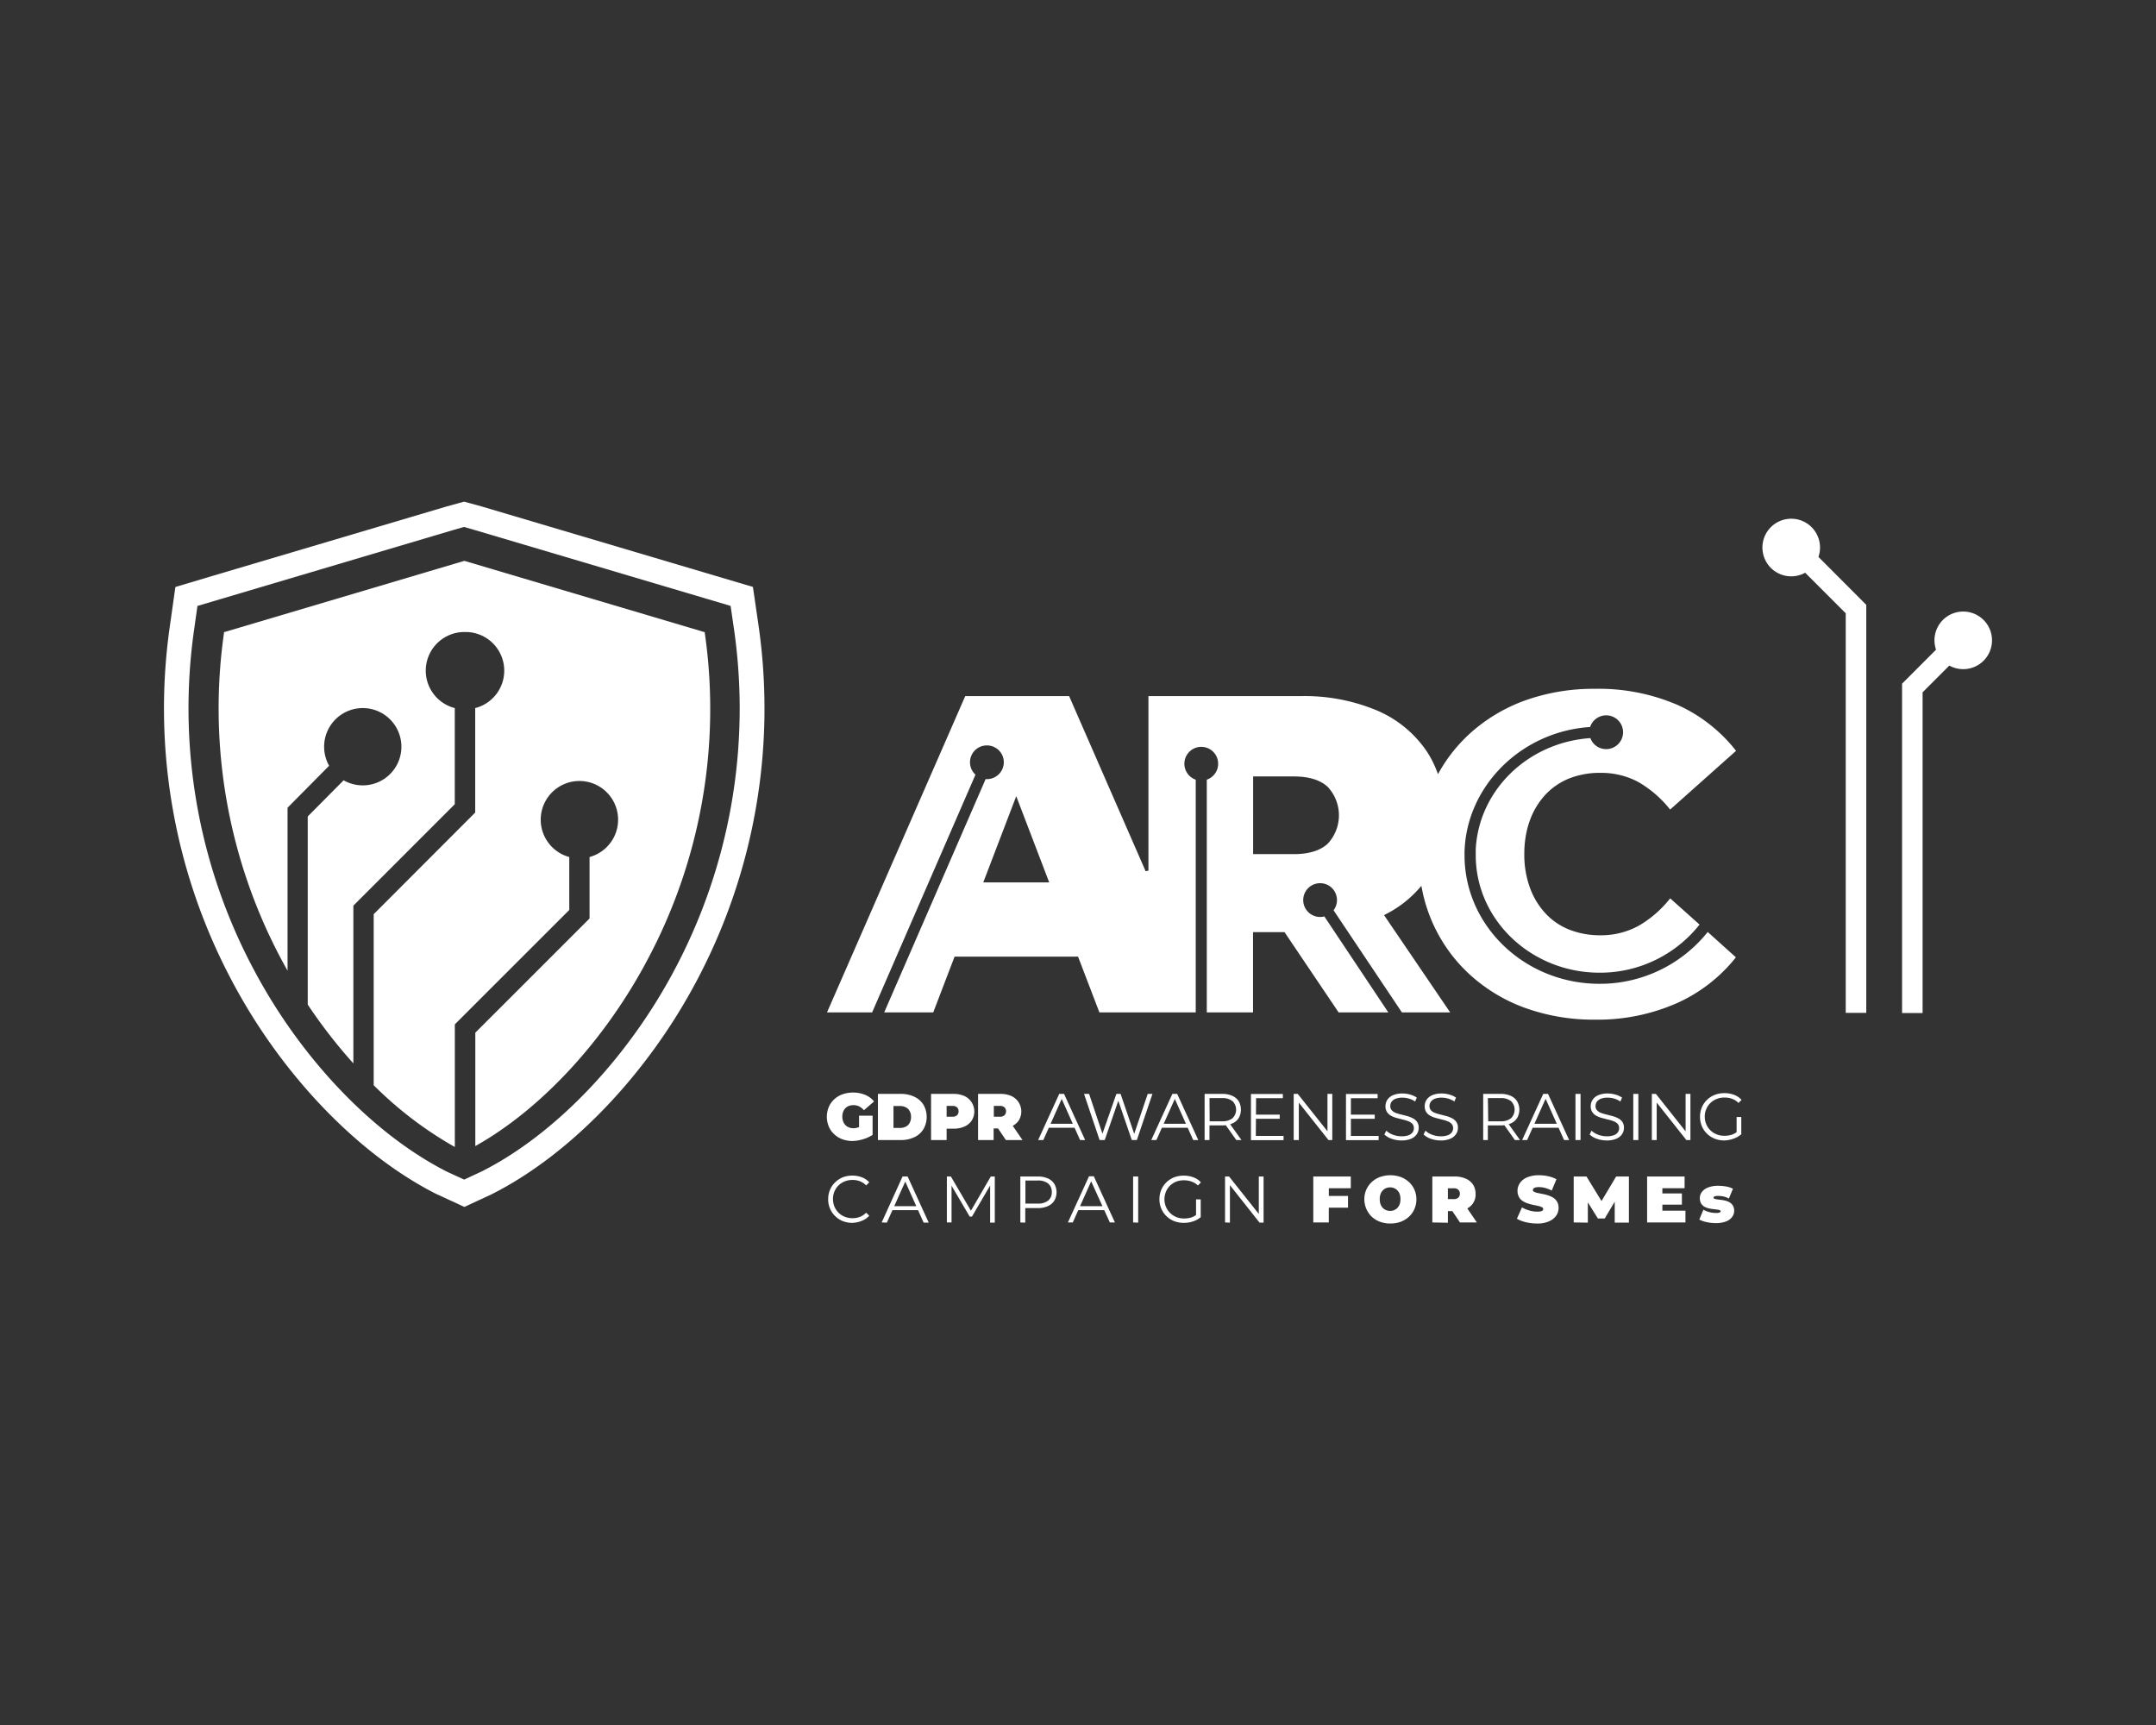
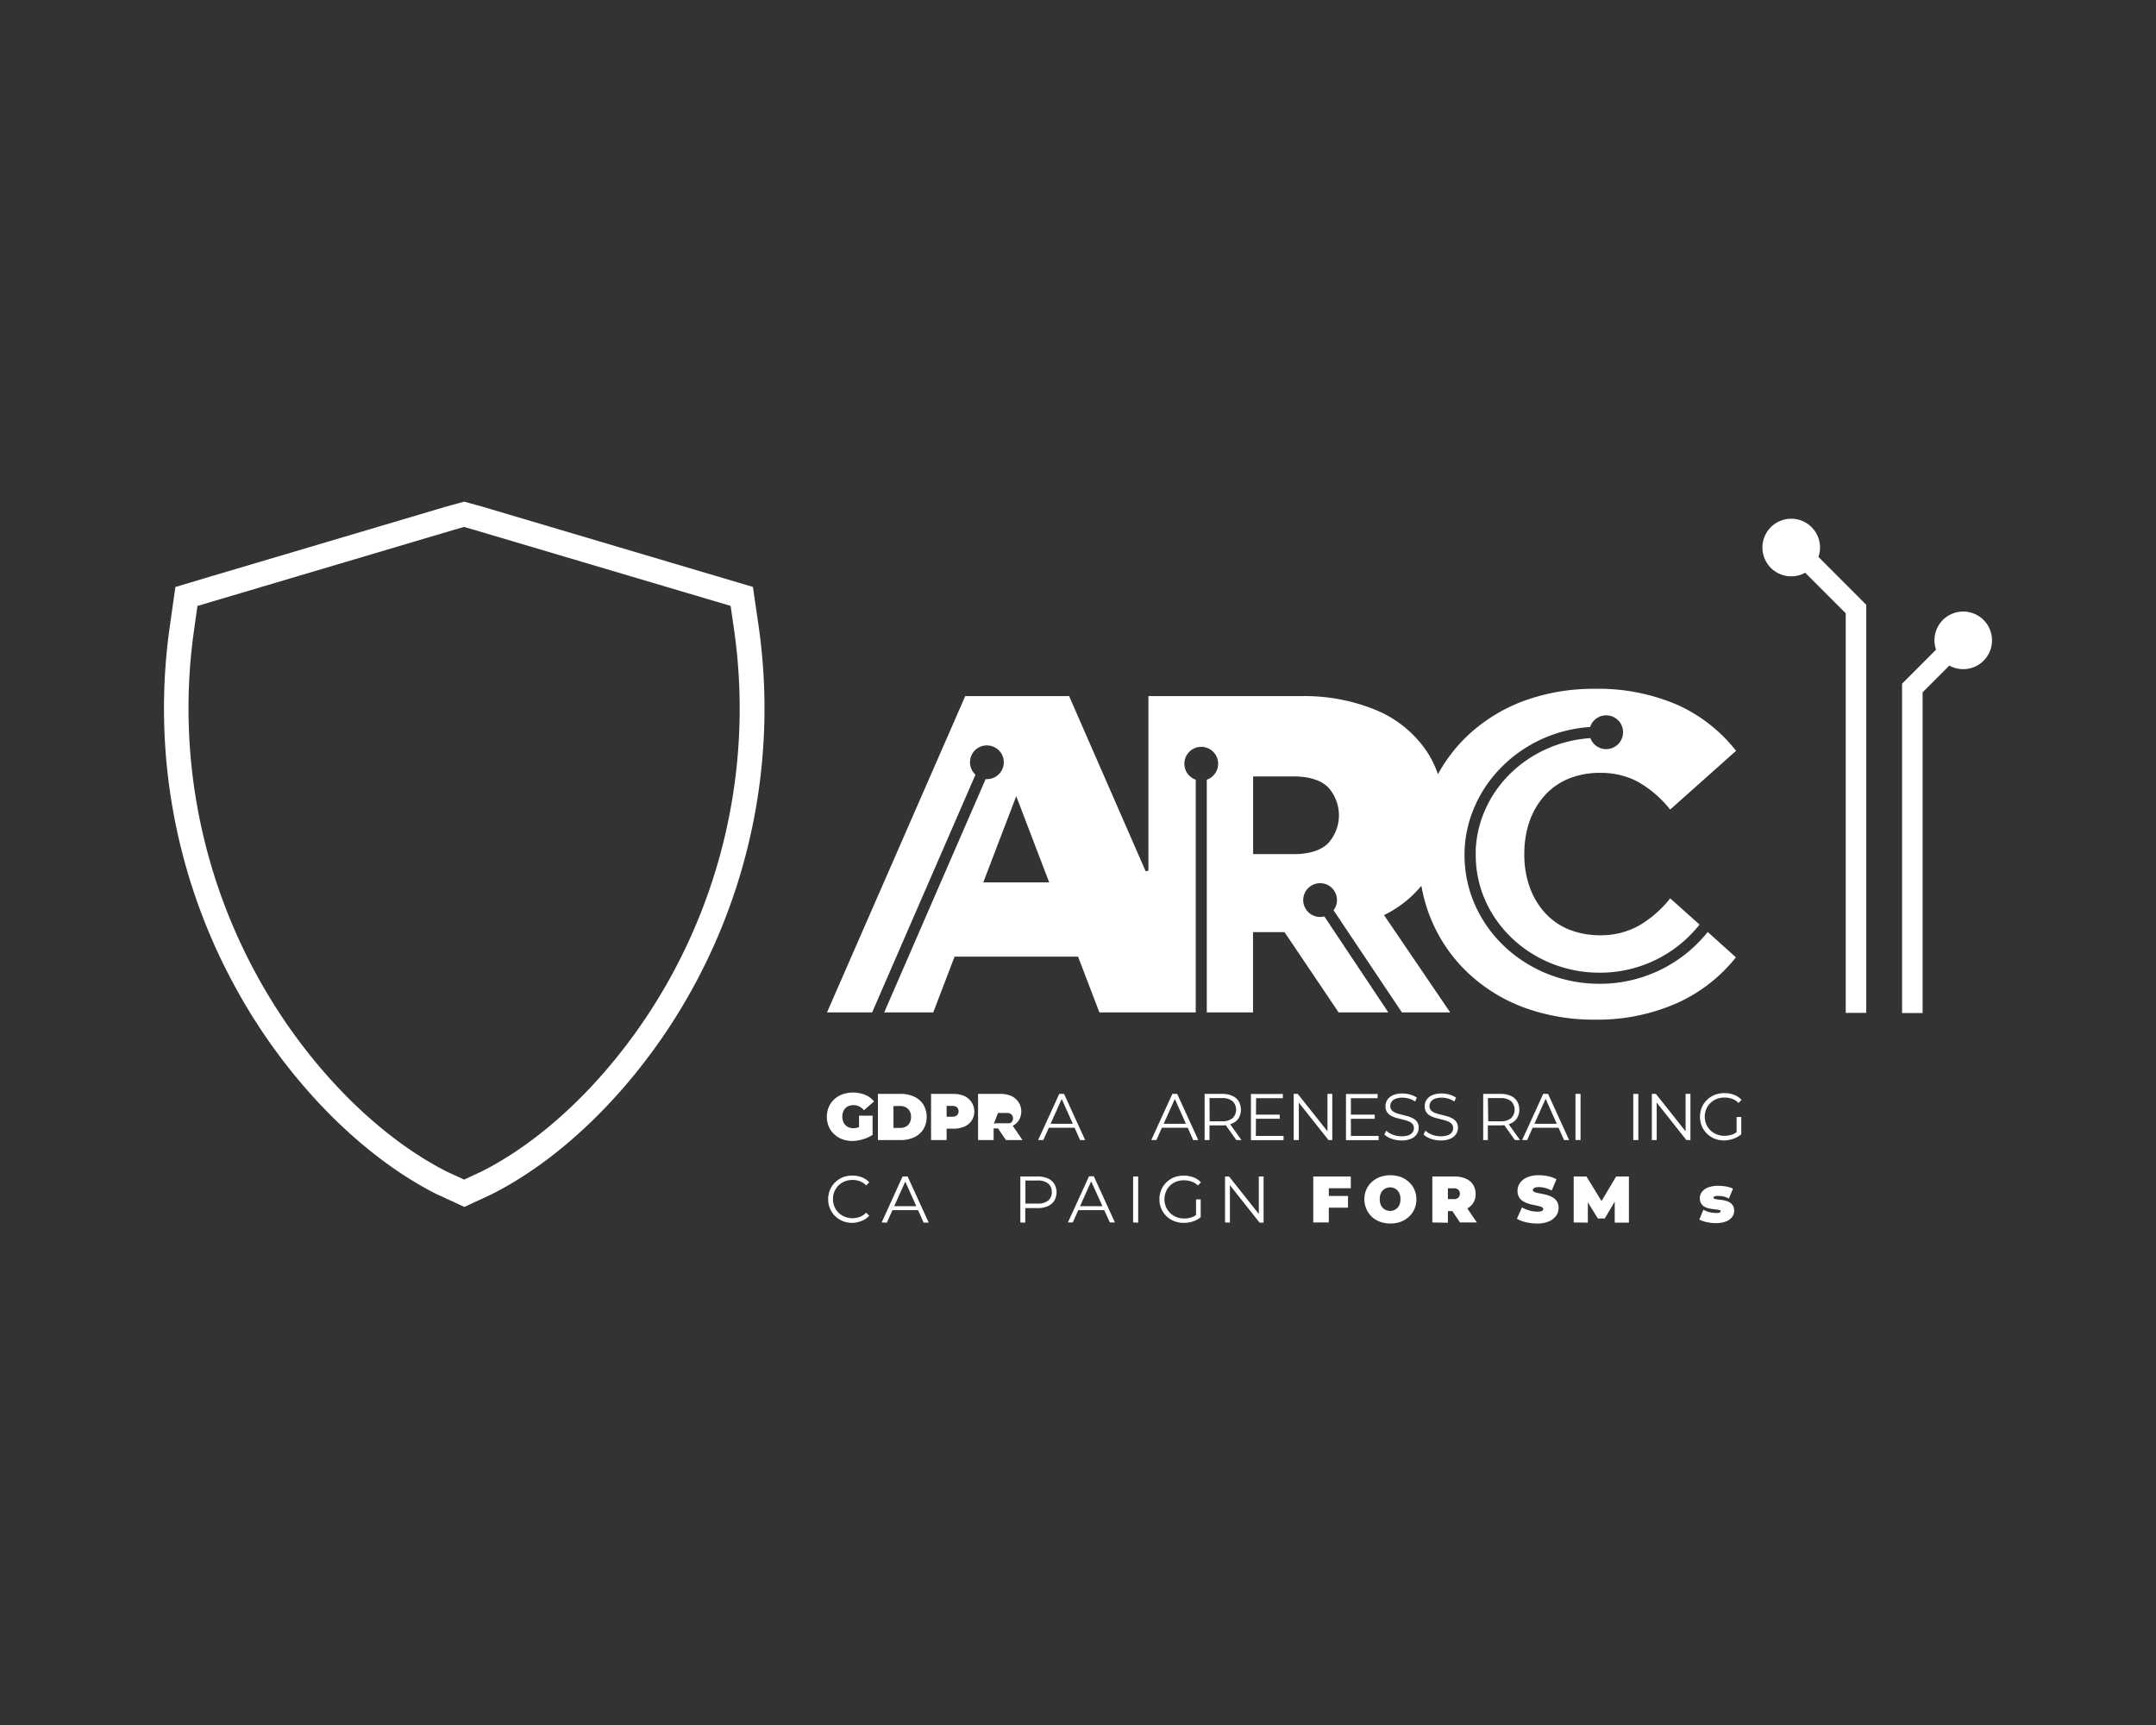
<svg xmlns="http://www.w3.org/2000/svg" id="Layer_1" data-name="Layer 1" viewBox="0 0 425.2 340.16">
  <rect x="0" y="0" width="425.2" height="340.16" fill="#333333" stroke="none" />
  <defs>
    <style>.cls-1{fill:#fff;}</style>
  </defs>
  <title>ARC 2_logo</title>
  <path class="cls-1" d="M383.17,122.25a5.68,5.68,0,1,1,1.27,9l-5.27,5.27v63.24h-4.05V134.82l6.7-6.71A5.68,5.68,0,0,1,383.17,122.25Z" />
  <path class="cls-1" d="M358.63,109.82a5.68,5.68,0,1,0-2.62,3.12l8,8v78.79h4.05V119.27Z" />
-   <path class="cls-1" d="M139,124.67l-47.17-14-.25-.07h0l-.25.07-47,13.95-.15,0,0,.16a105.18,105.18,0,0,0,11.43,64.64c.36.67.73,1.34,1.1,2V159.28L64.91,151a7.62,7.62,0,1,1,2.86,2.87L60.69,161V198.1a102.66,102.66,0,0,0,9,11.6V178.59l20-20V139.63a7.62,7.62,0,0,1,1.87-15h.16a7.62,7.62,0,0,1,2,15v20.6l-2.19,2.19L73.7,180.27V214a74.31,74.31,0,0,0,16,12.18V202l1.87-1.87,20.7-20.69V169a7.63,7.63,0,1,1,4,0v12.12L93.74,203.64V226c12.86-7.19,25.38-20.65,33.82-36.49A105.11,105.11,0,0,0,139,124.83Z" />
  <path class="cls-1" d="M149.61,123.44l-1.12-7.7L95.16,99.92l-3.63-1-3.61,1-45.86,13.6-7.47,2.23-1.09,7.71a114.4,114.4,0,0,0,12.43,70.32c9.74,18.27,24.69,33.83,40,41.61L91.58,238l5.28-2.45.34-.17c15.29-7.77,30.24-23.32,40-41.6A114.52,114.52,0,0,0,149.61,123.44ZM132.89,191.5C123.59,208.93,109.43,223.72,95,231l-3.46,1.61-3.33-1.53-.12-.06c-14.44-7.34-28.61-22.13-37.9-39.56a109.52,109.52,0,0,1-11.9-67.35l.65-4.62,4.48-1.33,45.83-13.6,2.26-.65,2.26.65,50.32,14.92.67,4.61A109.72,109.72,0,0,1,132.89,191.5Z" />
  <path class="cls-1" d="M168.12,225a5.81,5.81,0,0,1-2-.35,4.62,4.62,0,0,1-1.61-1,4.26,4.26,0,0,1-1.06-1.51,5,5,0,0,1,0-3.84,4.35,4.35,0,0,1,1.06-1.51,4.75,4.75,0,0,1,1.64-1,6.43,6.43,0,0,1,4.48.11,4.4,4.4,0,0,1,1.75,1.3l-2,1.73a3.2,3.2,0,0,0-.93-.75,2.46,2.46,0,0,0-1.12-.25,2.63,2.63,0,0,0-.91.15,1.94,1.94,0,0,0-1.14,1.17,2.82,2.82,0,0,0-.16.95,2.75,2.75,0,0,0,.16.93,2,2,0,0,0,.44.72,1.94,1.94,0,0,0,.69.46,2.28,2.28,0,0,0,.89.17,3,3,0,0,0,1-.18,4.1,4.1,0,0,0,1.05-.6l1.72,2.1a6.73,6.73,0,0,1-1.9.86A7.62,7.62,0,0,1,168.12,225Zm1.3-1.55V220h2.67v3.85Z" />
  <path class="cls-1" d="M173.14,224.81v-9.1h4.49a6.1,6.1,0,0,1,2.67.55,4.21,4.21,0,0,1,1.81,1.57,4.85,4.85,0,0,1,0,4.85,4.17,4.17,0,0,1-1.81,1.58,6.1,6.1,0,0,1-2.67.55Zm3.07-2.39h1.29a2.38,2.38,0,0,0,1.13-.25,1.73,1.73,0,0,0,.76-.73,2.33,2.33,0,0,0,.28-1.19,2.25,2.25,0,0,0-.28-1.17,1.73,1.73,0,0,0-.76-.73,2.38,2.38,0,0,0-1.13-.25h-1.29Z" />
  <path class="cls-1" d="M183.62,224.81v-9.1H188a5.3,5.3,0,0,1,2.2.42,3.36,3.36,0,0,1,1.44,4.83,3.33,3.33,0,0,1-1.44,1.19,5.3,5.3,0,0,1-2.2.42h-2.68l1.37-1.31v3.55Zm3.07-3.21-1.37-1.39h2.49a1.36,1.36,0,0,0,.94-.29,1.16,1.16,0,0,0,0-1.56,1.35,1.35,0,0,0-.94-.28h-2.49l1.37-1.39Z" />
-   <path class="cls-1" d="M192.89,224.81v-9.1h4.38a5.3,5.3,0,0,1,2.2.42,3.36,3.36,0,0,1,1.44,4.83,3.28,3.28,0,0,1-1.44,1.16,5.47,5.47,0,0,1-2.2.4h-2.68l1.37-1.26v3.55ZM196,221.6l-1.37-1.39h2.48a1.37,1.37,0,0,0,1-.29,1.16,1.16,0,0,0,0-1.56,1.37,1.37,0,0,0-1-.28h-2.48l1.37-1.39Zm2.38,3.21-2.24-3.31h3.25l2.26,3.31Z" />
+   <path class="cls-1" d="M192.89,224.81v-9.1h4.38a5.3,5.3,0,0,1,2.2.42,3.36,3.36,0,0,1,1.44,4.83,3.28,3.28,0,0,1-1.44,1.16,5.47,5.47,0,0,1-2.2.4h-2.68l1.37-1.26v3.55ZM196,221.6h2.48a1.37,1.37,0,0,0,1-.29,1.16,1.16,0,0,0,0-1.56,1.37,1.37,0,0,0-1-.28h-2.48l1.37-1.39Zm2.38,3.21-2.24-3.31h3.25l2.26,3.31Z" />
  <path class="cls-1" d="M204.74,224.81l4.16-9.1h.95l4.16,9.1h-1l-3.82-8.54h.39l-3.82,8.54Zm1.64-2.43.29-.78H212l.29.78Z" />
-   <path class="cls-1" d="M216.86,224.81l-3.07-9.1h1l2.87,8.57h-.49l3-8.57H221l2.92,8.57h-.47l2.9-8.57h.93l-3.07,9.1h-1l-2.79-8.12h.26l-2.81,8.12Z" />
  <path class="cls-1" d="M227.05,224.81l4.16-9.1h.95l4.16,9.1h-1l-3.82-8.54h.39l-3.83,8.54Zm1.64-2.43.29-.78h5.29l.28.78Z" />
  <path class="cls-1" d="M237.57,224.81v-9.1H241a4.76,4.76,0,0,1,2,.37,2.85,2.85,0,0,1,1.29,1.07,3.39,3.39,0,0,1,0,3.34,2.83,2.83,0,0,1-1.29,1.06,4.76,4.76,0,0,1-2,.37H238.1l.43-.44v3.33Zm1-3.25-.43-.45H241a3.12,3.12,0,0,0,2.07-.6,2.35,2.35,0,0,0,0-3.37,3.12,3.12,0,0,0-2.07-.6H238.1l.43-.45Zm5.25,3.25-2.34-3.3h1l2.36,3.3Z" />
  <path class="cls-1" d="M247.67,224h5.47v.83h-6.43v-9.1H253v.83h-5.28Zm-.1-4.2h4.81v.82h-4.81Z" />
  <path class="cls-1" d="M255.14,224.81v-9.1h.8l6.28,7.9h-.42v-7.9h.95v9.1H262l-6.27-7.9h.42v7.9Z" />
  <path class="cls-1" d="M266.42,224h5.47v.83h-6.44v-9.1h6.24v.83h-5.27Zm-.11-4.2h4.81v.82h-4.81Z" />
  <path class="cls-1" d="M276.4,224.89a5.73,5.73,0,0,1-1.94-.33,3.82,3.82,0,0,1-1.44-.85l.38-.75a3.68,3.68,0,0,0,1.29.79,4.68,4.68,0,0,0,1.71.32,3.93,3.93,0,0,0,1.4-.21,1.76,1.76,0,0,0,.79-.58,1.39,1.39,0,0,0,.25-.81,1.23,1.23,0,0,0-.3-.86,2.16,2.16,0,0,0-.8-.51,7.38,7.38,0,0,0-1.09-.33l-1.2-.31a5.36,5.36,0,0,1-1.1-.43,2.35,2.35,0,0,1-.8-.73,2,2,0,0,1-.31-1.17,2.25,2.25,0,0,1,.36-1.24,2.46,2.46,0,0,1,1.1-.91,4.46,4.46,0,0,1,1.89-.35,5.34,5.34,0,0,1,1.53.22,4.44,4.44,0,0,1,1.3.59l-.33.77a4.52,4.52,0,0,0-1.24-.58,4.8,4.8,0,0,0-1.27-.18,3.74,3.74,0,0,0-1.35.22,1.77,1.77,0,0,0-.79.59,1.46,1.46,0,0,0-.25.84,1.18,1.18,0,0,0,.31.86,2,2,0,0,0,.8.51,9,9,0,0,0,1.1.32l1.19.31a5.91,5.91,0,0,1,1.09.44,2.32,2.32,0,0,1,.81.71,2,2,0,0,1,.3,1.16,2.2,2.2,0,0,1-.36,1.22,2.49,2.49,0,0,1-1.11.91A4.61,4.61,0,0,1,276.4,224.89Z" />
  <path class="cls-1" d="M284.13,224.89a5.77,5.77,0,0,1-1.94-.33,3.82,3.82,0,0,1-1.44-.85l.38-.75a3.68,3.68,0,0,0,1.29.79,4.76,4.76,0,0,0,1.71.32,3.89,3.89,0,0,0,1.4-.21,1.79,1.79,0,0,0,.8-.58,1.46,1.46,0,0,0,.25-.81,1.2,1.2,0,0,0-.31-.86,2.08,2.08,0,0,0-.8-.51,7.38,7.38,0,0,0-1.09-.33l-1.19-.31a5.14,5.14,0,0,1-1.1-.43,2.29,2.29,0,0,1-.81-.73,2.05,2.05,0,0,1-.3-1.17,2.24,2.24,0,0,1,.35-1.24,2.52,2.52,0,0,1,1.1-.91,4.54,4.54,0,0,1,1.9-.35,5.27,5.27,0,0,1,1.52.22,4.32,4.32,0,0,1,1.3.59l-.32.77a4.58,4.58,0,0,0-1.25-.58,4.73,4.73,0,0,0-1.26-.18,3.76,3.76,0,0,0-1.36.22,1.79,1.79,0,0,0-.78.59,1.46,1.46,0,0,0-.26.84,1.22,1.22,0,0,0,.31.86,1.94,1.94,0,0,0,.81.51,9.41,9.41,0,0,0,1.09.32l1.19.31a6,6,0,0,1,1.1.44,2.2,2.2,0,0,1,.8.71,1.94,1.94,0,0,1,.31,1.16,2.14,2.14,0,0,1-.37,1.22,2.49,2.49,0,0,1-1.11.91A4.61,4.61,0,0,1,284.13,224.89Z" />
  <path class="cls-1" d="M292.51,224.81v-9.1h3.4a4.81,4.81,0,0,1,2,.37,2.83,2.83,0,0,1,1.28,1.07,3.32,3.32,0,0,1,0,3.34,2.81,2.81,0,0,1-1.28,1.06,4.81,4.81,0,0,1-2,.37H293l.43-.44v3.33Zm1-3.25-.43-.45h2.85a3.12,3.12,0,0,0,2.07-.6,2.35,2.35,0,0,0,0-3.37,3.12,3.12,0,0,0-2.07-.6H293l.43-.45Zm5.25,3.25-2.34-3.3h1l2.35,3.3Z" />
  <path class="cls-1" d="M300.19,224.81l4.16-9.1h.95l4.16,9.1h-1l-3.82-8.54H305l-3.82,8.54Zm1.64-2.43.28-.78h5.29l.29.78Z" />
  <path class="cls-1" d="M310.71,224.81v-9.1h1v9.1Z" />
-   <path class="cls-1" d="M316.88,224.89a5.77,5.77,0,0,1-1.94-.33,3.82,3.82,0,0,1-1.44-.85l.38-.75a3.68,3.68,0,0,0,1.29.79,4.68,4.68,0,0,0,1.71.32,3.93,3.93,0,0,0,1.4-.21,1.76,1.76,0,0,0,.79-.58,1.39,1.39,0,0,0,.25-.81,1.23,1.23,0,0,0-.3-.86,2.08,2.08,0,0,0-.8-.51,7.38,7.38,0,0,0-1.09-.33l-1.2-.31a5.36,5.36,0,0,1-1.1-.43,2.35,2.35,0,0,1-.8-.73,2,2,0,0,1-.31-1.17,2.25,2.25,0,0,1,.36-1.24,2.46,2.46,0,0,1,1.1-.91,4.48,4.48,0,0,1,1.9-.35,5.32,5.32,0,0,1,1.52.22,4.44,4.44,0,0,1,1.3.59l-.33.77a4.52,4.52,0,0,0-1.24-.58,4.8,4.8,0,0,0-1.27-.18,3.74,3.74,0,0,0-1.35.22,1.83,1.83,0,0,0-.79.59,1.53,1.53,0,0,0-.25.84,1.18,1.18,0,0,0,.31.86,2,2,0,0,0,.8.51,9.6,9.6,0,0,0,1.1.32l1.19.31a5.64,5.64,0,0,1,1.09.44,2.23,2.23,0,0,1,.81.71,2,2,0,0,1,.3,1.16,2.2,2.2,0,0,1-.36,1.22,2.49,2.49,0,0,1-1.11.91A4.61,4.61,0,0,1,316.88,224.89Z" />
  <path class="cls-1" d="M322.11,224.81v-9.1h1v9.1Z" />
  <path class="cls-1" d="M325.77,224.81v-9.1h.8l6.27,7.9h-.41v-7.9h.95v9.1h-.8l-6.26-7.9h.41v7.9Z" />
  <path class="cls-1" d="M340.07,224.89a5.24,5.24,0,0,1-1.92-.35,4.68,4.68,0,0,1-1.52-1,4.51,4.51,0,0,1-1-1.47,4.93,4.93,0,0,1,0-3.7,4.39,4.39,0,0,1,1-1.46,4.49,4.49,0,0,1,1.53-1,5.17,5.17,0,0,1,1.92-.35,5.3,5.3,0,0,1,1.9.33,3.65,3.65,0,0,1,1.48,1l-.6.61a3.3,3.3,0,0,0-1.26-.82,4.28,4.28,0,0,0-1.49-.25,4.11,4.11,0,0,0-1.55.28,3.76,3.76,0,0,0-1.23.79,3.52,3.52,0,0,0-.82,1.2,3.65,3.65,0,0,0-.3,1.5,3.72,3.72,0,0,0,.3,1.5,3.52,3.52,0,0,0,.82,1.2,3.76,3.76,0,0,0,1.23.79,4.09,4.09,0,0,0,1.54.28,4.82,4.82,0,0,0,1.48-.23,3.43,3.43,0,0,0,1.28-.8l.54.73a4.47,4.47,0,0,1-1.52.87A5.83,5.83,0,0,1,340.07,224.89Zm2.42-1.28v-3.35h.92v3.47Z" />
  <path class="cls-1" d="M168.1,241.14a5.1,5.1,0,0,1-1.9-.35,4.5,4.5,0,0,1-1.51-1,4.43,4.43,0,0,1-1-1.47,4.61,4.61,0,0,1-.36-1.84,4.69,4.69,0,0,1,.36-1.85,4.51,4.51,0,0,1,1-1.47,4.83,4.83,0,0,1,1.51-1,5.34,5.34,0,0,1,1.9-.34,5.2,5.2,0,0,1,1.86.33,3.67,3.67,0,0,1,1.47,1l-.61.61a3.43,3.43,0,0,0-1.24-.83,4.05,4.05,0,0,0-1.45-.25,4,4,0,0,0-1.52.28,3.61,3.61,0,0,0-1.23.79,3.72,3.72,0,0,0-1.1,2.7,3.89,3.89,0,0,0,.29,1.5,4.09,4.09,0,0,0,.81,1.2,3.76,3.76,0,0,0,1.23.79,4,4,0,0,0,1.52.28,4.06,4.06,0,0,0,1.45-.26,3.43,3.43,0,0,0,1.24-.83l.61.61a3.88,3.88,0,0,1-1.47,1A5.26,5.26,0,0,1,168.1,241.14Z" />
  <path class="cls-1" d="M173.88,241.06,178,232h1l4.16,9.1h-1l-3.82-8.54h.39l-3.83,8.54Zm1.64-2.43.29-.78h5.29l.28.78Z" />
-   <path class="cls-1" d="M186.74,241.06V232h.79l4.16,7.1h-.41l4.12-7.1h.79v9.1h-.92V233.4h.22l-3.8,6.5h-.45l-3.82-6.5h.24v7.66Z" />
  <path class="cls-1" d="M201.23,241.06V232h3.41a4.81,4.81,0,0,1,2,.37,2.88,2.88,0,0,1,1.28,1.07,3.32,3.32,0,0,1,0,3.34,2.94,2.94,0,0,1-1.28,1.07,4.81,4.81,0,0,1-2,.38h-2.87l.43-.46v3.33Zm1-3.25-.43-.47h2.84a3.2,3.2,0,0,0,2.08-.59,2.07,2.07,0,0,0,.71-1.67,2.1,2.1,0,0,0-.71-1.69,3.15,3.15,0,0,0-2.08-.6h-2.84l.43-.45Z" />
  <path class="cls-1" d="M210.61,241.06l4.16-9.1h.95l4.16,9.1h-1L215,232.52h.39l-3.82,8.54Zm1.64-2.43.28-.78h5.29l.29.78Z" />
  <path class="cls-1" d="M223.47,241.06V232h1v9.1Z" />
  <path class="cls-1" d="M233.46,241.14a5.24,5.24,0,0,1-1.92-.35,4.54,4.54,0,0,1-1.52-1,4.31,4.31,0,0,1-1-1.47,4.61,4.61,0,0,1-.36-1.84,4.69,4.69,0,0,1,.36-1.85,4.54,4.54,0,0,1,1-1.47,4.81,4.81,0,0,1,1.53-1,5.61,5.61,0,0,1,3.82,0,3.63,3.63,0,0,1,1.47,1l-.59.61A3.39,3.39,0,0,0,235,233a4.28,4.28,0,0,0-1.49-.25A4.11,4.11,0,0,0,232,233a3.75,3.75,0,0,0-1.24.79,3.54,3.54,0,0,0-.81,1.2,3.84,3.84,0,0,0,.81,4.2A3.92,3.92,0,0,0,232,240a4.09,4.09,0,0,0,1.54.28,4.82,4.82,0,0,0,1.48-.23,3.57,3.57,0,0,0,1.28-.8l.54.73a4.29,4.29,0,0,1-1.52.86A5.56,5.56,0,0,1,233.46,241.14Zm2.42-1.28v-3.35h.92V240Z" />
  <path class="cls-1" d="M241.6,241.06V232h.79l6.28,7.9h-.41V232h.94v9.1h-.79l-6.26-7.91h.41v7.91Z" />
  <path class="cls-1" d="M262.06,241.06H259V232h7.4v2.31h-4.33Zm-.21-5.23h4v2.32h-4Z" />
  <path class="cls-1" d="M274.15,241.27a5.92,5.92,0,0,1-2-.35,4.9,4.9,0,0,1-1.63-1,4.82,4.82,0,0,1-1.07-5.32,4.68,4.68,0,0,1,1.07-1.5,4.9,4.9,0,0,1,1.63-1,6.21,6.21,0,0,1,4.11,0,5,5,0,0,1,1.62,1,4.53,4.53,0,0,1,1.07,1.5,4.85,4.85,0,0,1,0,3.81,4.47,4.47,0,0,1-1.07,1.51,5,5,0,0,1-1.62,1A5.94,5.94,0,0,1,274.15,241.27Zm0-2.49a1.92,1.92,0,0,0,1.45-.6,2.08,2.08,0,0,0,.44-.72,2.83,2.83,0,0,0,.15-1,2.89,2.89,0,0,0-.15-1,2,2,0,0,0-.44-.71,1.81,1.81,0,0,0-.65-.45,2.11,2.11,0,0,0-.8-.16,2.15,2.15,0,0,0-.8.16,1.81,1.81,0,0,0-.65.45,1.88,1.88,0,0,0-.43.71,2.65,2.65,0,0,0-.16,1,2.59,2.59,0,0,0,.16,1,1.92,1.92,0,0,0,.43.72,2.1,2.1,0,0,0,.65.45A2.15,2.15,0,0,0,274.15,238.78Z" />
  <path class="cls-1" d="M282.48,241.06V232h4.39a5.33,5.33,0,0,1,2.2.42,3.25,3.25,0,0,1,1.44,1.18,3.34,3.34,0,0,1,.5,1.83,3.06,3.06,0,0,1-1.94,3,5.5,5.5,0,0,1-2.2.4h-2.68l1.36-1.26v3.55Zm3.07-3.21-1.36-1.39h2.48a1.34,1.34,0,0,0,.94-.29,1.14,1.14,0,0,0,0-1.56,1.34,1.34,0,0,0-.94-.29h-2.48l1.36-1.39Zm2.38,3.21-2.23-3.32H289l2.26,3.32Z" />
  <path class="cls-1" d="M303.13,241.27a9.42,9.42,0,0,1-2.21-.26,6.47,6.47,0,0,1-1.76-.68l1-2.24a5.91,5.91,0,0,0,1.45.61,5.71,5.71,0,0,0,1.55.23,3.18,3.18,0,0,0,.7-.06.85.85,0,0,0,.37-.17.34.34,0,0,0,.12-.27.44.44,0,0,0-.28-.39,3.35,3.35,0,0,0-.72-.24l-1-.21a9,9,0,0,1-1.07-.29,4.13,4.13,0,0,1-1-.48,2.19,2.19,0,0,1-.72-.79,2.46,2.46,0,0,1-.28-1.21,2.65,2.65,0,0,1,.48-1.54,3.17,3.17,0,0,1,1.42-1.11,5.76,5.76,0,0,1,2.34-.42,8.46,8.46,0,0,1,1.82.2,6.1,6.1,0,0,1,1.62.59l-.93,2.23a6.46,6.46,0,0,0-1.3-.51,4.86,4.86,0,0,0-1.23-.17,2.54,2.54,0,0,0-.7.08.76.76,0,0,0-.38.21.43.43,0,0,0-.11.28.4.4,0,0,0,.28.37,2.91,2.91,0,0,0,.72.23l1,.2a8.44,8.44,0,0,1,1.07.28,4.25,4.25,0,0,1,1,.48,2.25,2.25,0,0,1,.72.78,2.42,2.42,0,0,1,.28,1.2,2.66,2.66,0,0,1-.48,1.53,3.34,3.34,0,0,1-1.41,1.11A5.58,5.58,0,0,1,303.13,241.27Z" />
  <path class="cls-1" d="M310.36,241.06V232h2.52l3.64,5.94h-1.33l3.54-5.94h2.52l0,9.1h-2.8l0-4.89h.45l-2.42,4.07h-1.35l-2.53-4.07h.55v4.89Z" />
-   <path class="cls-1" d="M327.85,238.74h4.55v2.32h-7.56V232h7.39v2.31h-4.38Zm-.2-3.4h4.05v2.21h-4.05Z" />
  <path class="cls-1" d="M338.36,241.19a8.34,8.34,0,0,1-1.8-.2,5.5,5.5,0,0,1-1.43-.5l.81-1.94a4.34,4.34,0,0,0,1.18.47,5.4,5.4,0,0,0,1.3.17,1.87,1.87,0,0,0,.72-.09.28.28,0,0,0,.19-.25c0-.11-.07-.18-.22-.23a3.16,3.16,0,0,0-.58-.11l-.8-.1a6.83,6.83,0,0,1-.88-.17,3.1,3.1,0,0,1-.81-.35,1.85,1.85,0,0,1-.58-.63,2,2,0,0,1-.22-1,1.93,1.93,0,0,1,.41-1.22,2.74,2.74,0,0,1,1.22-.88,5.35,5.35,0,0,1,2-.33,9.14,9.14,0,0,1,1.56.14,4.79,4.79,0,0,1,1.34.44l-.81,1.94a3.73,3.73,0,0,0-1.07-.41,5.07,5.07,0,0,0-1-.11,1.84,1.84,0,0,0-.76.1c-.14.07-.2.15-.2.24s.07.18.22.23a2.9,2.9,0,0,0,.58.12l.8.1a6.72,6.72,0,0,1,.87.18,2.76,2.76,0,0,1,.8.36,1.71,1.71,0,0,1,.59.63,2.11,2.11,0,0,1,.22,1,2,2,0,0,1-.41,1.19,2.64,2.64,0,0,1-1.22.89A5.5,5.5,0,0,1,338.36,241.19Z" />
  <path class="cls-1" d="M314.53,201.07a39.85,39.85,0,0,1-13.88-2.36,32.69,32.69,0,0,1-11-6.73,30.82,30.82,0,0,1-9.22-16.72l-.11-.58-.38.44a22.06,22.06,0,0,1-6.7,5.19l-.28.15L286,199.64h-9.52L263,179.5a3.32,3.32,0,0,0,.24-3.65l-.11-.2a3.34,3.34,0,0,0-2.78-1.49,3.38,3.38,0,0,0-1.85.56,3.33,3.33,0,0,0,1.84,6.1,2.94,2.94,0,0,0,.84-.11l12.62,18.93H264l-10.67-15.83h-6.21v15.83H238V153.75a3.33,3.33,0,1,0-2.18,0v45.89h-19l-4.21-11H188.26l-4.21,11h-9.67l20-46h.26a3.33,3.33,0,0,0,3.1-4.54,3.3,3.3,0,0,0-1.78-1.83,3.21,3.21,0,0,0-1.33-.28,3.32,3.32,0,0,0-2.25,5.77L172,199.64H163.1l27.26-62.37h20.49l15.09,34.53.55-.11V137.27h30a37,37,0,0,1,15.12,2.85,22.41,22.41,0,0,1,9.82,8.12,20.15,20.15,0,0,1,1.95,3.85l.22.56.29-.52a30.63,30.63,0,0,1,5.7-7.21,32.85,32.85,0,0,1,11-6.73,40.08,40.08,0,0,1,13.88-2.36A39.27,39.27,0,0,1,330.82,139a30.35,30.35,0,0,1,7.67,4.94,29.74,29.74,0,0,1,3.89,4.12l-13,11.58a22,22,0,0,0-6-5.27,13.27,13.27,0,0,0-1.82-.88,15.74,15.74,0,0,0-5.92-1.09,16.48,16.48,0,0,0-6.13,1.09,13.18,13.18,0,0,0-4.73,3.22,14.93,14.93,0,0,0-3.07,5.09c-.16.43-.3.89-.43,1.35a20.07,20.07,0,0,0-.66,4.9v.36a19,19,0,0,0,1.1,6.62,14.89,14.89,0,0,0,3.07,5.08,12.93,12.93,0,0,0,4.73,3.22,16.44,16.44,0,0,0,6.13,1.1,15.31,15.31,0,0,0,7.74-2,22,22,0,0,0,6-5.28l5.79,5.17a25,25,0,0,1-19.71,9.49c-13.47,0-24.43-10.39-24.43-23.17,0-.39,0-.79,0-1.18.62-11.68,10.33-21.07,22.61-21.91a3.3,3.3,0,0,0,3.11,2.17,3.33,3.33,0,1,0-3.16-4.36c-13.59.88-24.45,11.69-24.77,24.68,0,0,0,.47,0,.6,0,14,11.95,25.36,26.62,25.36a27.2,27.2,0,0,0,21.34-10.22l5.56,5a31.07,31.07,0,0,1-11.56,9A38.8,38.8,0,0,1,314.53,201.07ZM193.92,174h13L200.42,157Zm53.22-5.57h8c3,0,5.26-.7,6.71-2.06a8.2,8.2,0,0,0,0-11.2c-1.45-1.36-3.71-2.06-6.71-2.06h-8Z" />
</svg>